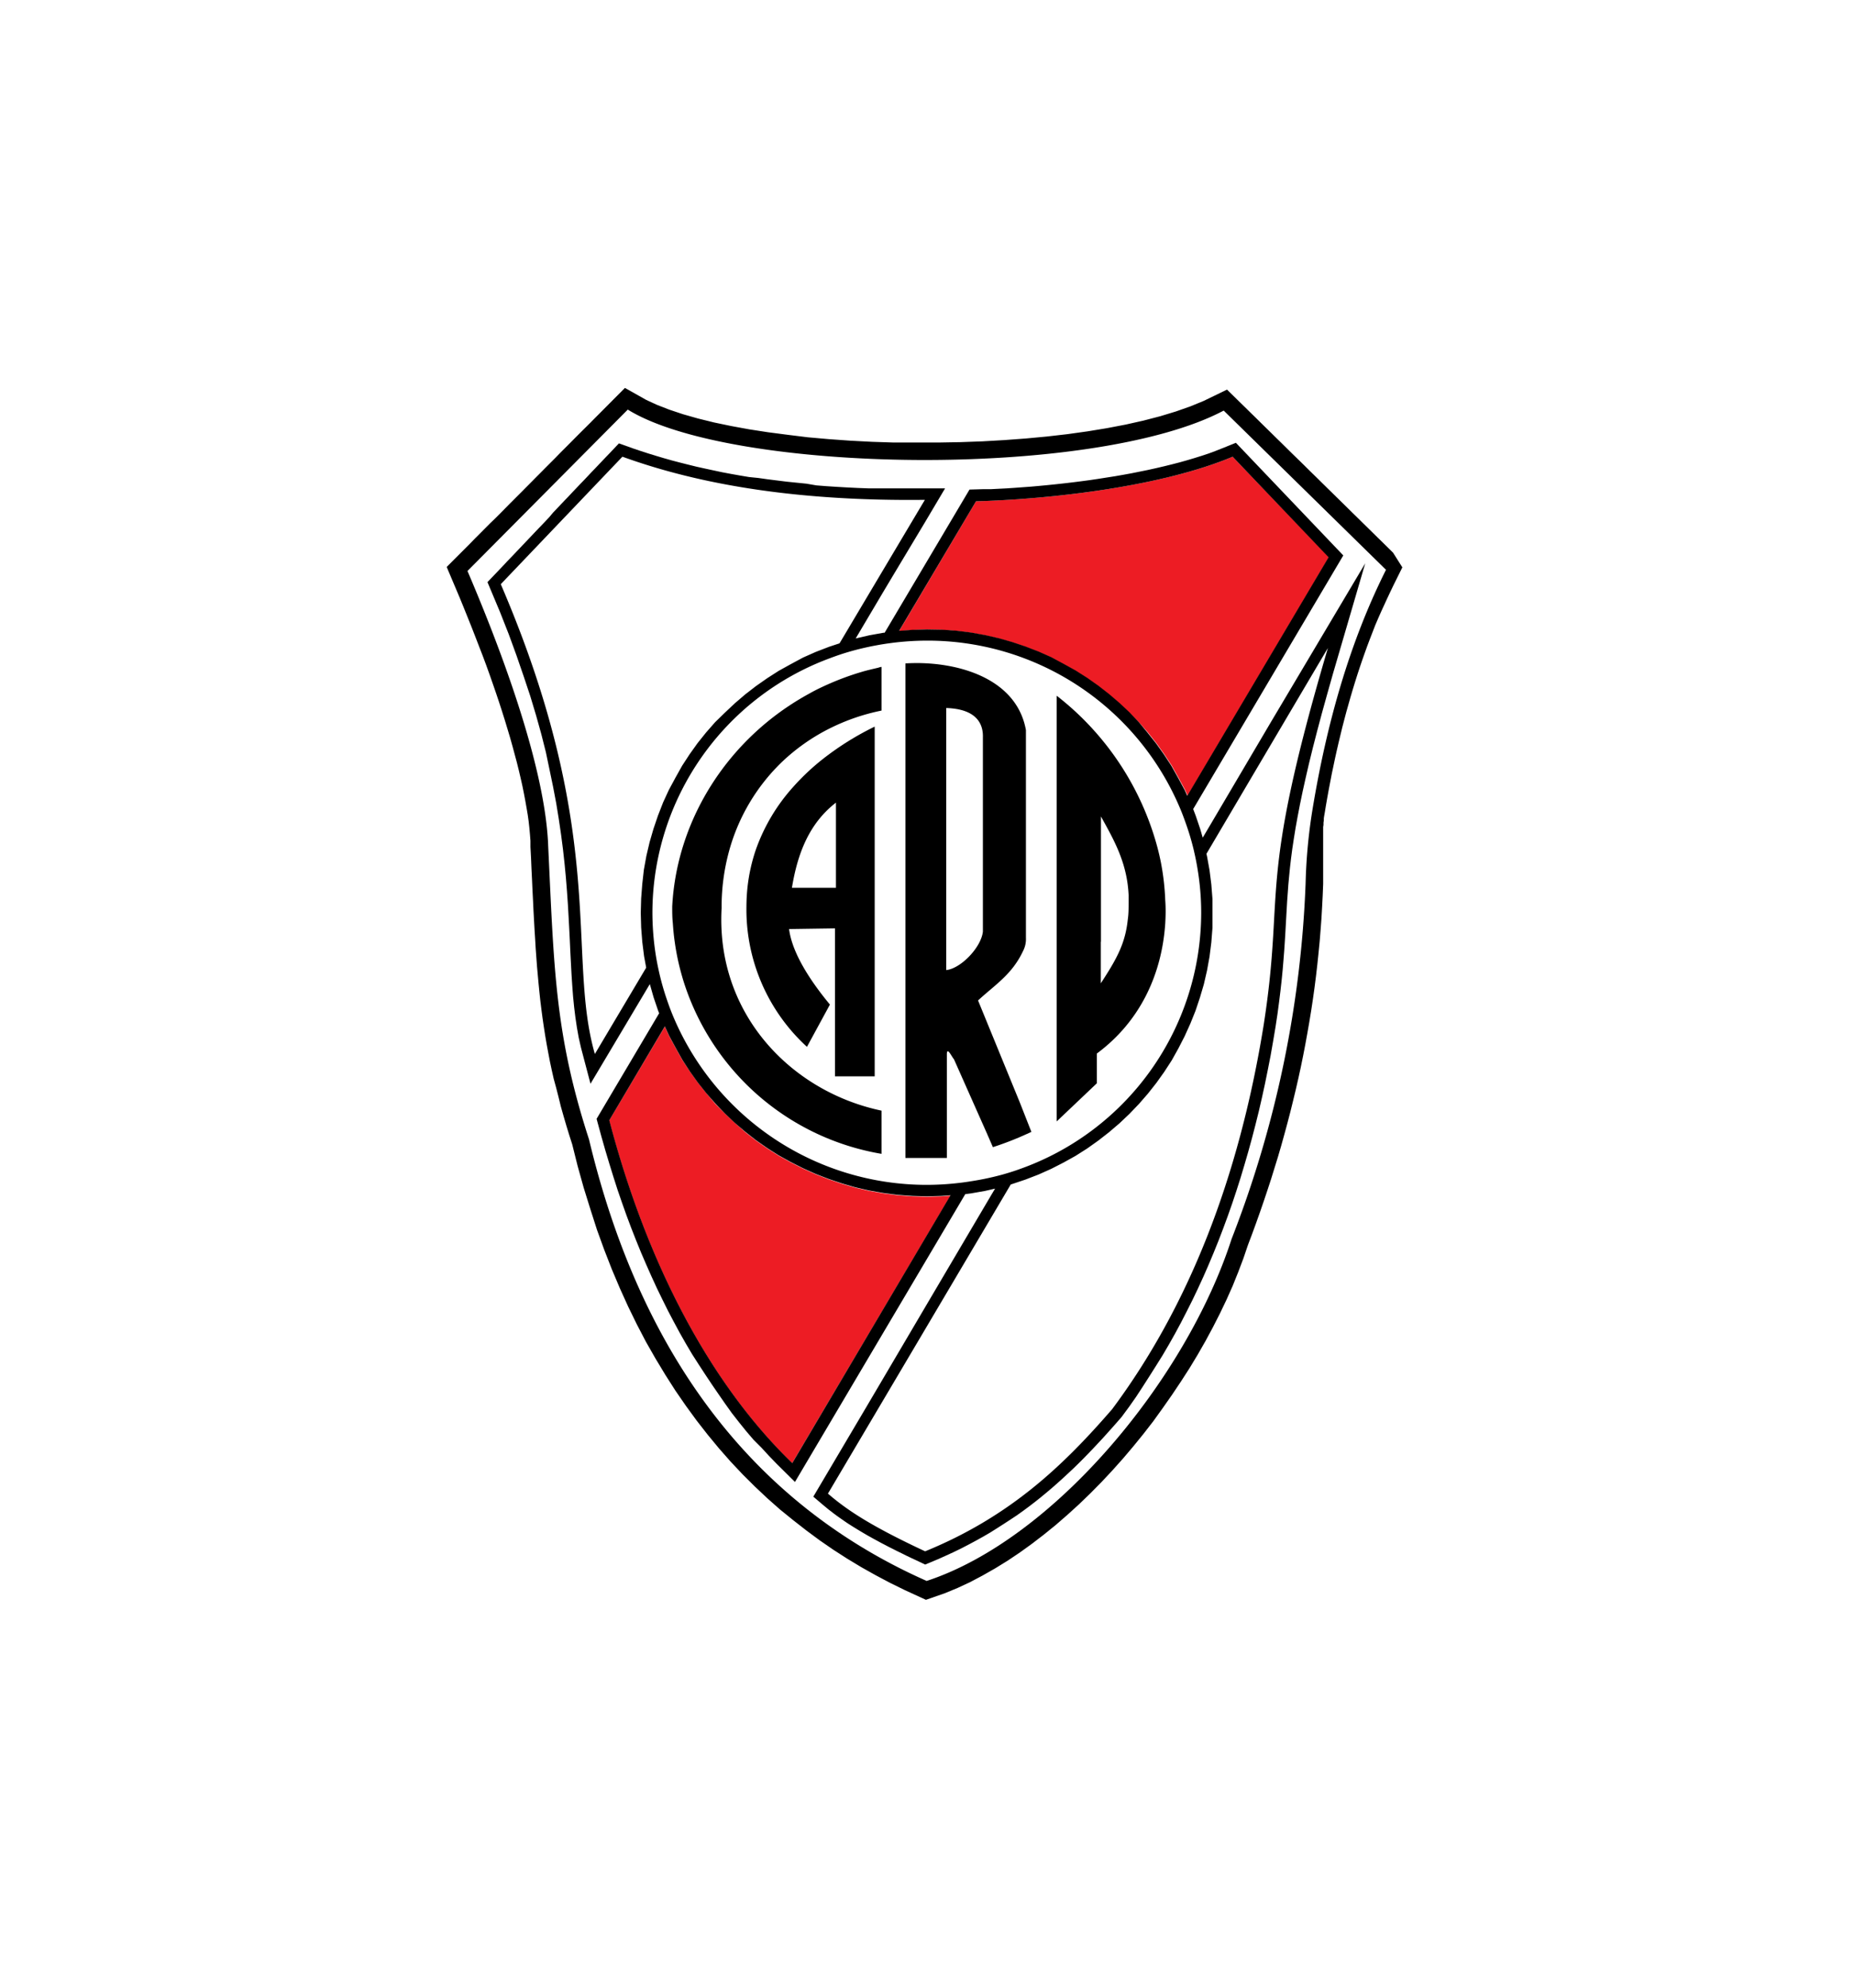
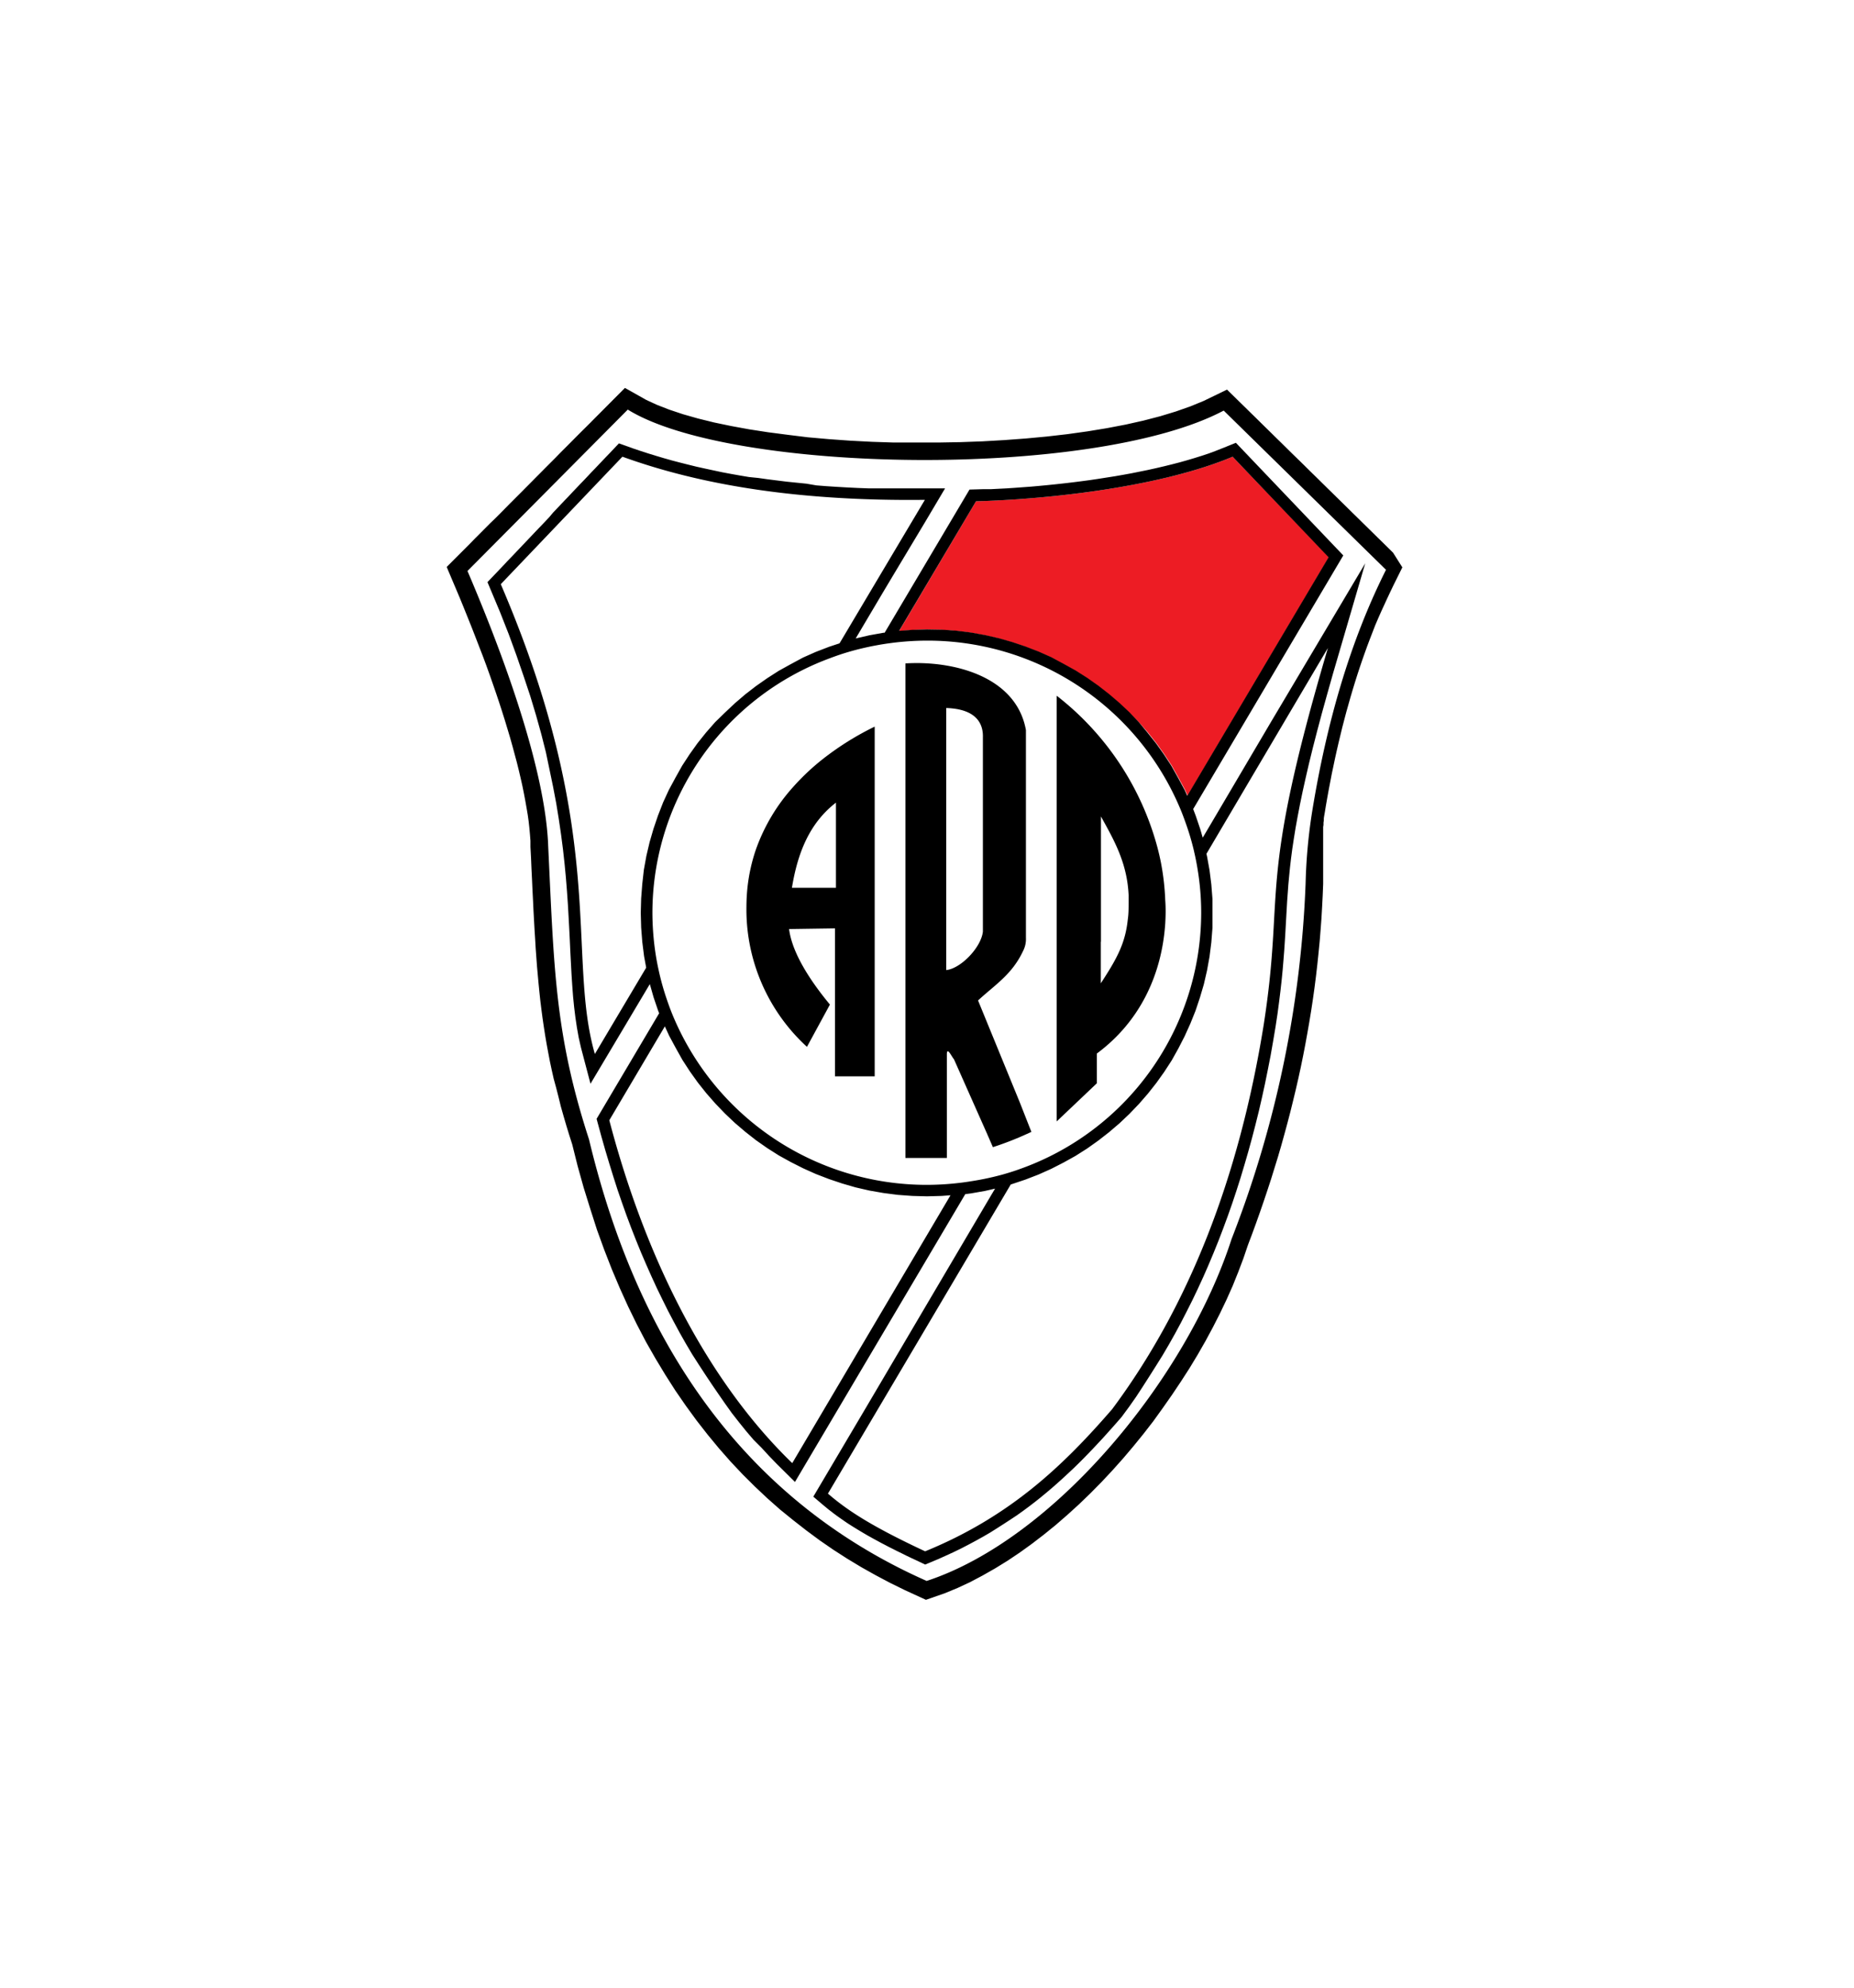
<svg xmlns="http://www.w3.org/2000/svg" id="Layer_1" data-name="Layer 1" viewBox="0 0 280 300">
  <defs>
    <style>.cls-1{fill:#ed1c24;}</style>
  </defs>
  <title>River Plate escudo Logo</title>
  <path class="cls-1" d="M140,95l2.22.06,2.2.16,2.16.27,2.12.38,2.09.48,2,.57,2,.67,2,.77,1.91.85,1.86,1,1.81,1,1.75,1.11,1.69,1.19,1.63,1.27,1.57,1.34,1.5,1.41L172,109l1.36,1.55,1.28,1.61,1.2,1.68,1.13,1.73,1,1.79,1,1.85.4.88,21.34-36L186.16,68.93c-10.47,4.4-26.77,6.38-38.76,6.73L135.79,95.24l2-.15Z" />
-   <path class="cls-1" d="M140,180.62l-2.21-.06-2.2-.16-2.16-.28-2.12-.37-2.09-.48-2-.58-2-.67-2-.77-1.92-.86-1.86-.94-1.81-1-1.75-1.11-1.7-1.19-1.63-1.28L111,169.49l-1.5-1.42L108,166.58,106.68,165l-1.29-1.62-1.2-1.68L103.06,160l-1-1.79-1-1.85-.65-1.42L92,169.1c5.71,21.73,15.28,39.81,27.63,51.75l23.92-40.39-1.34.1Z" />
  <path d="M210.39,83.42l-1.53-1.51-.77-.75-.76-.75-1.54-1.51-.76-.75-.77-.75-1.53-1.51-.77-.75-.76-.75-.77-.75-.77-.76-.76-.75-.77-.75-1.53-1.51-.77-.75-.77-.75-.76-.75-.77-.76-.77-.75-.76-.75-1.53-1.5-.77-.76-.77-.75-.76-.75-.77-.75-2.09-2.05-3.53,1.71-2,.82-2.19.77-2.37.72-2.54.66-2.68.6-2.82.54-2.93.48-3,.42-3.13.36-3.2.3-3.25.24-3.3.19-3.33.12-3.35.06h-3.35l-3.34,0-3.31-.11-3.27-.17-3.22-.23L122,66,119,65.63l-3-.39-2.85-.44-2.73-.5-2.59-.54-2.43-.6-2.25-.64-2.07-.69-1.85-.72-1.63-.75-3.22-1.81-2.17,2.18-1.51,1.52-.76.76-.75.76L87.65,65.3l-.76.76-.75.76-1.52,1.52-.75.77-.76.76-.76.76-.75.76-.76.76-.76.77-1.51,1.52-.76.76-.76.76-1.51,1.53-.76.76L74,79l-1.51,1.52-.76.76-.75.77-.76.76-.76.76-2,2,1.33,3.14.63,1.49.61,1.49.6,1.49.59,1.47.57,1.46.56,1.45L72.91,99l.53,1.42.51,1.42.49,1.4.48,1.39.46,1.37.44,1.36.42,1.33.4,1.32.39,1.3.36,1.28.34,1.26.33,1.23.3,1.21.28,1.19.26,1.16.23,1.14.21,1.11.19,1.08.17,1,.14,1,.11,1,.09,1,.07.92,0,.92.09,1.71.07,1.66.08,1.61.07,1.58.08,1.54.07,1.5.08,1.47.08,1.44.09,1.42.08,1.38.1,1.37.1,1.35.12,1.33.12,1.32.13,1.31.14,1.3.16,1.29.17,1.29.19,1.29.2,1.29.22,1.29.24,1.3.25,1.31.28,1.32.3,1.33L84,164.2l.35,1.37L84.7,167l.4,1.41.42,1.44.45,1.47.45,1.4.82,3.28.92,3.29,1,3.21,1,3.12,1.09,3,1.15,2.95,1.21,2.86,1.26,2.78,1.32,2.7,1.37,2.62L99,205.05l1.48,2.45,1.52,2.38,1.58,2.29,1.62,2.22,1.67,2.14,1.71,2.07,1.76,2,1.8,1.91,1.85,1.84,1.88,1.77,1.92,1.7,2,1.62,2,1.56,2,1.48,2.06,1.42,2.1,1.35,2.14,1.29,2.16,1.21,2.19,1.16,2.22,1.09,3.18,1.46,2.87-1,1.91-.79,1.91-.89,1.89-1,1.88-1.07,1.87-1.15,1.85-1.24,1.83-1.32,1.81-1.39,1.79-1.45,1.76-1.53,1.74-1.58,1.71-1.65,1.68-1.7,1.64-1.75,1.61-1.8,1.56-1.84,1.53-1.88,1.49-1.92,1.44-2,1.4-2,1.34-2,1.29-2,1.24-2.05,1.18-2.06,1.12-2.08,1.06-2.08,1-2.09.93-2.09L187,192l.79-2.09.68-2,.61-1.61.61-1.67.59-1.66.58-1.68.56-1.67.55-1.68.52-1.68.52-1.68.49-1.68.47-1.69.46-1.69.44-1.69.42-1.7.41-1.7.39-1.7.37-1.7.35-1.71.33-1.71.31-1.71.3-1.72.28-1.71.26-1.72.24-1.72.22-1.73.2-1.73.18-1.73.17-1.73.14-1.74.13-1.74.1-1.74.09-1.75.07-1.74v-1l0-.34v-.33l0-.34V131l0-.33,0-.33,0-.33,0-.33,0-.32,0-.33,0-.32,0-.33,0-.32,0-.33,0-.32,0-.32,0-.32,0-.33,0-.32,0-.32,0-.33,0-.33,0-.32.05-.33,0-.33.05-.33,0-.33.05-.33.06-.33.2-1.22.21-1.21.22-1.21.23-1.2.23-1.2.25-1.18.25-1.19.26-1.17.27-1.17.28-1.16.28-1.16.3-1.15.3-1.14.32-1.13.32-1.13.33-1.12.34-1.11.35-1.11.36-1.1.37-1.09.38-1.08.39-1.08.4-1.06.41-1.06.41-1.06.43-1,.44-1,.46-1,.46-1,.47-1,.48-1,1.35-2.72Zm-12.21,39a81.15,81.15,0,0,0-1,10.87A164.54,164.54,0,0,1,186,187c-6.86,21.23-26.86,45.32-46.05,51.61-23.39-10.35-42.4-30.72-51-66.66-5.16-15.86-5.27-25.73-6.16-44.24-.34-10-5.26-25.33-12.19-41.53L94.81,61.82c15.6,9.67,70.35,10.55,90,.15L209.32,86C203.84,96.92,200.34,109.2,198.18,122.42Z" />
  <path d="M183.53,68.08l-1,.37-1.06.35-1.09.34-1.11.33-1.14.32-1.16.3-1.18.29-1.2.28-1.22.27-1.23.25-1.24.25-1.26.23-1.26.22-1.28.2-1.27.2-1.28.19-1.28.17L162,72.8l-1.28.15-1.27.14-1.27.13-1.26.12-1.24.11-1.24.09-1.22.09-1.21.08-1.19.06-1.16.06-1.15,0-2.09.06L133.6,95.5l-.16,0-2.12.38-2.09.48h0l4.15-7,1.56-2.61L139.59,79l3.14-5.29-4.84,0h-1.71l-1.69,0-1.67,0-1.64,0-1.62-.06-1.6-.08-1.57-.09-1.56-.1-1.53-.12L121.78,73l-1.49-.15-1.47-.15-1.45-.18-1.43-.18-1.42-.2L113.13,72l-1.37-.23-1.35-.24-1.33-.25L107.77,71l-1.3-.28-1.27-.28-1.26-.31-1.23-.31-1.22-.32-1.2-.34-1.18-.35-1.17-.36-1.15-.37-1.13-.38-2.19-.78-1.35,1.43-.58.6-.57.6-.57.6-.57.6-.58.6-.57.61-.57.6-.58.6-.57.6-.57.6-.57.61-.58.6-1.14,1.2-.57.6L83,78l-.57.61-.57.6-.58.6-.57.6-1.72,1.81-.57.6-.57.6-.57.6-.58.6-.57.61-1.14,1.2-1.37,1.43,1.9,4.53,1.32,3.35L78,98.92l1.08,3.13,1,3,.88,2.92.79,2.83.69,2.73L83,116.2l.53,2.55.47,2.47.39,2.39.34,2.31.29,2.23.24,2.17.2,2.09.16,2,.14,2,.11,1.92.1,1.86.09,1.81.08,1.76.09,1.72.09,1.69.11,1.64.12,1.61.16,1.59.19,1.55.23,1.54.27,1.51.34,1.5,1.44,5.46,3.69-6.19,5.27-8.85.57,2,.68,2,.16.4-9.45,15.94.75,2.75.57,2,.6,2,.62,2,.64,2,.67,1.94.68,1.91.71,1.89.73,1.86.75,1.84.78,1.81.79,1.78.81,1.76.84,1.73.85,1.71.88,1.67.89,1.65.92,1.62.94,1.59,1,1.56,1,1.53,1,1.5,1,1.46,1,1.44,1,1.4,1.07,1.37,1.08,1.34,1.11,1.3L115,218.5l1.14,1.24,1.16,1.2,2.76,2.73,25.72-43.44.85-.11,2.12-.37,1.53-.35-.75,1.26-4.72,8-2.36,4-2.36,4-7.07,12-2.36,4-7.83,13.23,1.4,1.19.29.24.3.25.3.25.32.24.32.25.33.25.34.25.35.25.36.25.37.26.38.26.4.26.41.26.42.26.44.27.45.27.47.28.48.28.5.28.52.29.54.29.55.3.58.3.59.31.62.31.63.32.66.32.68.34.71.34.73.34,1.45.69,1.94-.81,1.2-.54,1.18-.54,1.15-.56,1.12-.58,1.1-.59,1.08-.6,1.05-.61,1-.63,1-.64,1-.65,1-.66.94-.67.92-.68.9-.69.88-.7.86-.71.85-.72.83-.73.81-.73.8-.74.79-.74.77-.75.76-.76.74-.76.74-.77.72-.77.72-.77.7-.78.7-.78.69-.78.73-.84,1.13-1.53,1.06-1.51,1-1.53,1-1.56,1-1.58,1-1.6.95-1.62.93-1.65.9-1.67.87-1.69.86-1.71.83-1.74.81-1.76.78-1.78.76-1.81.74-1.83.71-1.85.69-1.87.67-1.9.64-1.92.62-1.94.6-2,.58-2,.55-2,.52-2,.51-2.05.48-2.08.46-2.1.43-2.12.42-2.14.38-2.17.37-2.2.29-1.92.24-1.8.21-1.7.18-1.61.15-1.52.12-1.45.11-1.39.09-1.34.08-1.29.07-1.26.07-1.23.07-1.23.07-1.22.09-1.23.09-1.25.12-1.28.13-1.32.16-1.38.19-1.44.23-1.52.26-1.61.31-1.71.35-1.82.4-1.93.46-2.07.51-2.21.58-2.36.65-2.53.72-2.7.8-2.88.87-3.08,4.87-16.65L192,108.88l-2.36,4-7.08,12-.92,1.55-.38-1.32-.68-2-.38-1,22.67-38.28-16.22-17-2.09.84Zm-93.69,91c-4.31-14.9,2.09-33-14.21-70.91L94,68.93c12,4.35,26.92,6.73,45.68,6.51q-6.45,10.83-12.89,21.66l-1.58.52-2,.77-1.92.85-1.86,1-1.81,1-1.75,1.12-1.7,1.19-1.63,1.26L111,106.13l-1.5,1.41L108,109l-1.36,1.55-1.29,1.61-1.2,1.68-1.13,1.73-1,1.79-1,1.85-.87,1.89-.78,2-.68,2-.58,2-.49,2.08-.38,2.1L97,133.41l-.17,2.18-.06,2.2.06,2.2.17,2.17.27,2.15.32,1.74Zm29.81,61.75c-12.35-11.94-21.92-30-27.63-51.75l8.39-14.17.65,1.42,1,1.85,1,1.79,1.13,1.74,1.2,1.68,1.29,1.62,1.36,1.55,1.43,1.49,1.5,1.42,1.57,1.34,1.63,1.28,1.7,1.19,1.75,1.11,1.81,1,1.86.94,1.92.86,2,.77,2,.67,2,.58,2.09.48,2.12.37,2.16.28,2.2.16,2.21.06,2.22-.06,1.34-.1Zm80.89-123c-10.72,36.25-6.44,35.93-9.68,56.78q-5.61,34.89-22.9,58.08c-7.2,8.3-15.26,16.16-28.24,21.45-8.11-3.78-11.79-6.21-14.68-8.71q13.81-23.32,27.61-46.66l.2-.06,2-.67,2-.77,1.92-.86,1.86-.95,1.8-1,1.75-1.11,1.69-1.2,1.63-1.27,1.57-1.34,1.5-1.42,1.43-1.49,1.35-1.55,1.28-1.62,1.2-1.68,1.13-1.74,1-1.79.95-1.85.86-1.9.78-1.94.67-2,.59-2,.48-2.08.38-2.1.27-2.15.17-2.17,0-2.2,0-2.2-.17-2.17-.27-2.15-.38-2.1-.09-.37Q191.38,113.31,200.54,97.81Zm-20.2,30.71c.2.84.37,1.7.51,2.56a40.15,40.15,0,0,1,.56,6.71A41.1,41.1,0,0,1,154,176.45c-.82.3-1.66.56-2.5.8a41.79,41.79,0,0,1-4.62,1c-.73.12-1.47.23-2.22.31a42.11,42.11,0,0,1-4.66.27,41.52,41.52,0,0,1-38.49-25.81c-.28-.69-.54-1.4-.78-2.11a38.88,38.88,0,0,1-1.28-4.59c-.19-.86-.35-1.74-.48-2.62a41.77,41.77,0,0,1-.44-6,41,41,0,0,1,26.82-38.36q1.26-.48,2.55-.87a41.91,41.91,0,0,1,4.52-1.08c.74-.14,1.49-.25,2.24-.35a42.76,42.76,0,0,1,5.34-.35A41.4,41.4,0,0,1,178.22,122c.29.68.55,1.38.8,2.08A39.19,39.19,0,0,1,180.34,128.52Zm20.31-44.43-21.34,36-.4-.88-1-1.85-1-1.79-1.13-1.73-1.2-1.68-1.28-1.61L172,109l-1.42-1.49-1.5-1.41-1.57-1.34-1.63-1.27-1.69-1.19-1.75-1.11-1.81-1-1.86-1-1.91-.85-2-.77-2-.67-2-.57-2.09-.48-2.12-.38-2.16-.27-2.2-.16L140,95l-2.21.06-2,.15L147.4,75.66c12-.35,28.29-2.33,38.76-6.73Z" />
  <path d="M154,166.35l-.82-2L147.71,151c2.5-2.33,5.12-3.88,6.8-7.47a3.91,3.91,0,0,0,.43-2V110.19c-1.48-8.21-11.13-10.51-18.2-10.06v74.64H143V159c.08-.95.65.36,1.08.89l5,11.25.87,2h0a47.32,47.32,0,0,0,5.15-2l.67-.31-.2-.49Zm-11.1-19.93V106.86c4.38.14,5.62,2.19,5.54,4.46v29.29C148.18,143,145.08,146.22,142.86,146.42Z" />
  <path d="M126.1,153.68v8.77l6,0V109.67a43.43,43.43,0,0,0-7.73,4.81,34.91,34.91,0,0,0-4.56,4.27,28.11,28.11,0,0,0-5.69,9.58,26.65,26.65,0,0,0-1.22,5.5,29.13,29.13,0,0,0-.17,3A28.1,28.1,0,0,0,121.87,158l3.47-6.38c-2.41-2.91-5.67-7.42-6.17-11.4l6.93-.1v13.56ZM119.6,134c.85-5.19,2.6-9.73,6.65-12.86V134Z" />
-   <path d="M130.1,101.42a41.18,41.18,0,0,0-5,1.84c-1,.44-2,.92-2.89,1.43-12.1,6.59-20,18.84-20.69,32.13,0,.84,0,1.66.09,2.48.07,1,.16,2,.3,2.92a37,37,0,0,0,1.06,5c.21.75.45,1.49.71,2.22a38,38,0,0,0,29.45,24.71v-6.52c-12.71-2.68-23.36-13-24.15-27.12a30,30,0,0,1,0-3.42,1.77,1.77,0,0,0,0-.23,31.79,31.79,0,0,1,1.11-8.34,29.45,29.45,0,0,1,8.1-13.61,29.93,29.93,0,0,1,6.76-4.79c.9-.46,1.83-.89,2.79-1.27a31.16,31.16,0,0,1,5.39-1.6v-6.59c-.21,0-.42.11-.63.15C131.7,101,130.89,101.18,130.1,101.42Z" />
  <path d="M175.34,130.25q-.24-1.23-.57-2.46A43.12,43.12,0,0,0,159.58,105v64.26l6.07-5.76,0-4.49c6.53-4.83,9.81-11.93,10.33-19.62.07-1.16.09-2.33,0-3.52A37.05,37.05,0,0,0,175.34,130.25Zm-9.07,11.88v-18.9c2,3.6,3.95,7,4.18,11.86,0,.31,0,.63,0,1,0,1,0,1.84-.12,2.64-.38,3.67-1.64,5.94-4.08,9.68v-6.24Z" />
</svg>